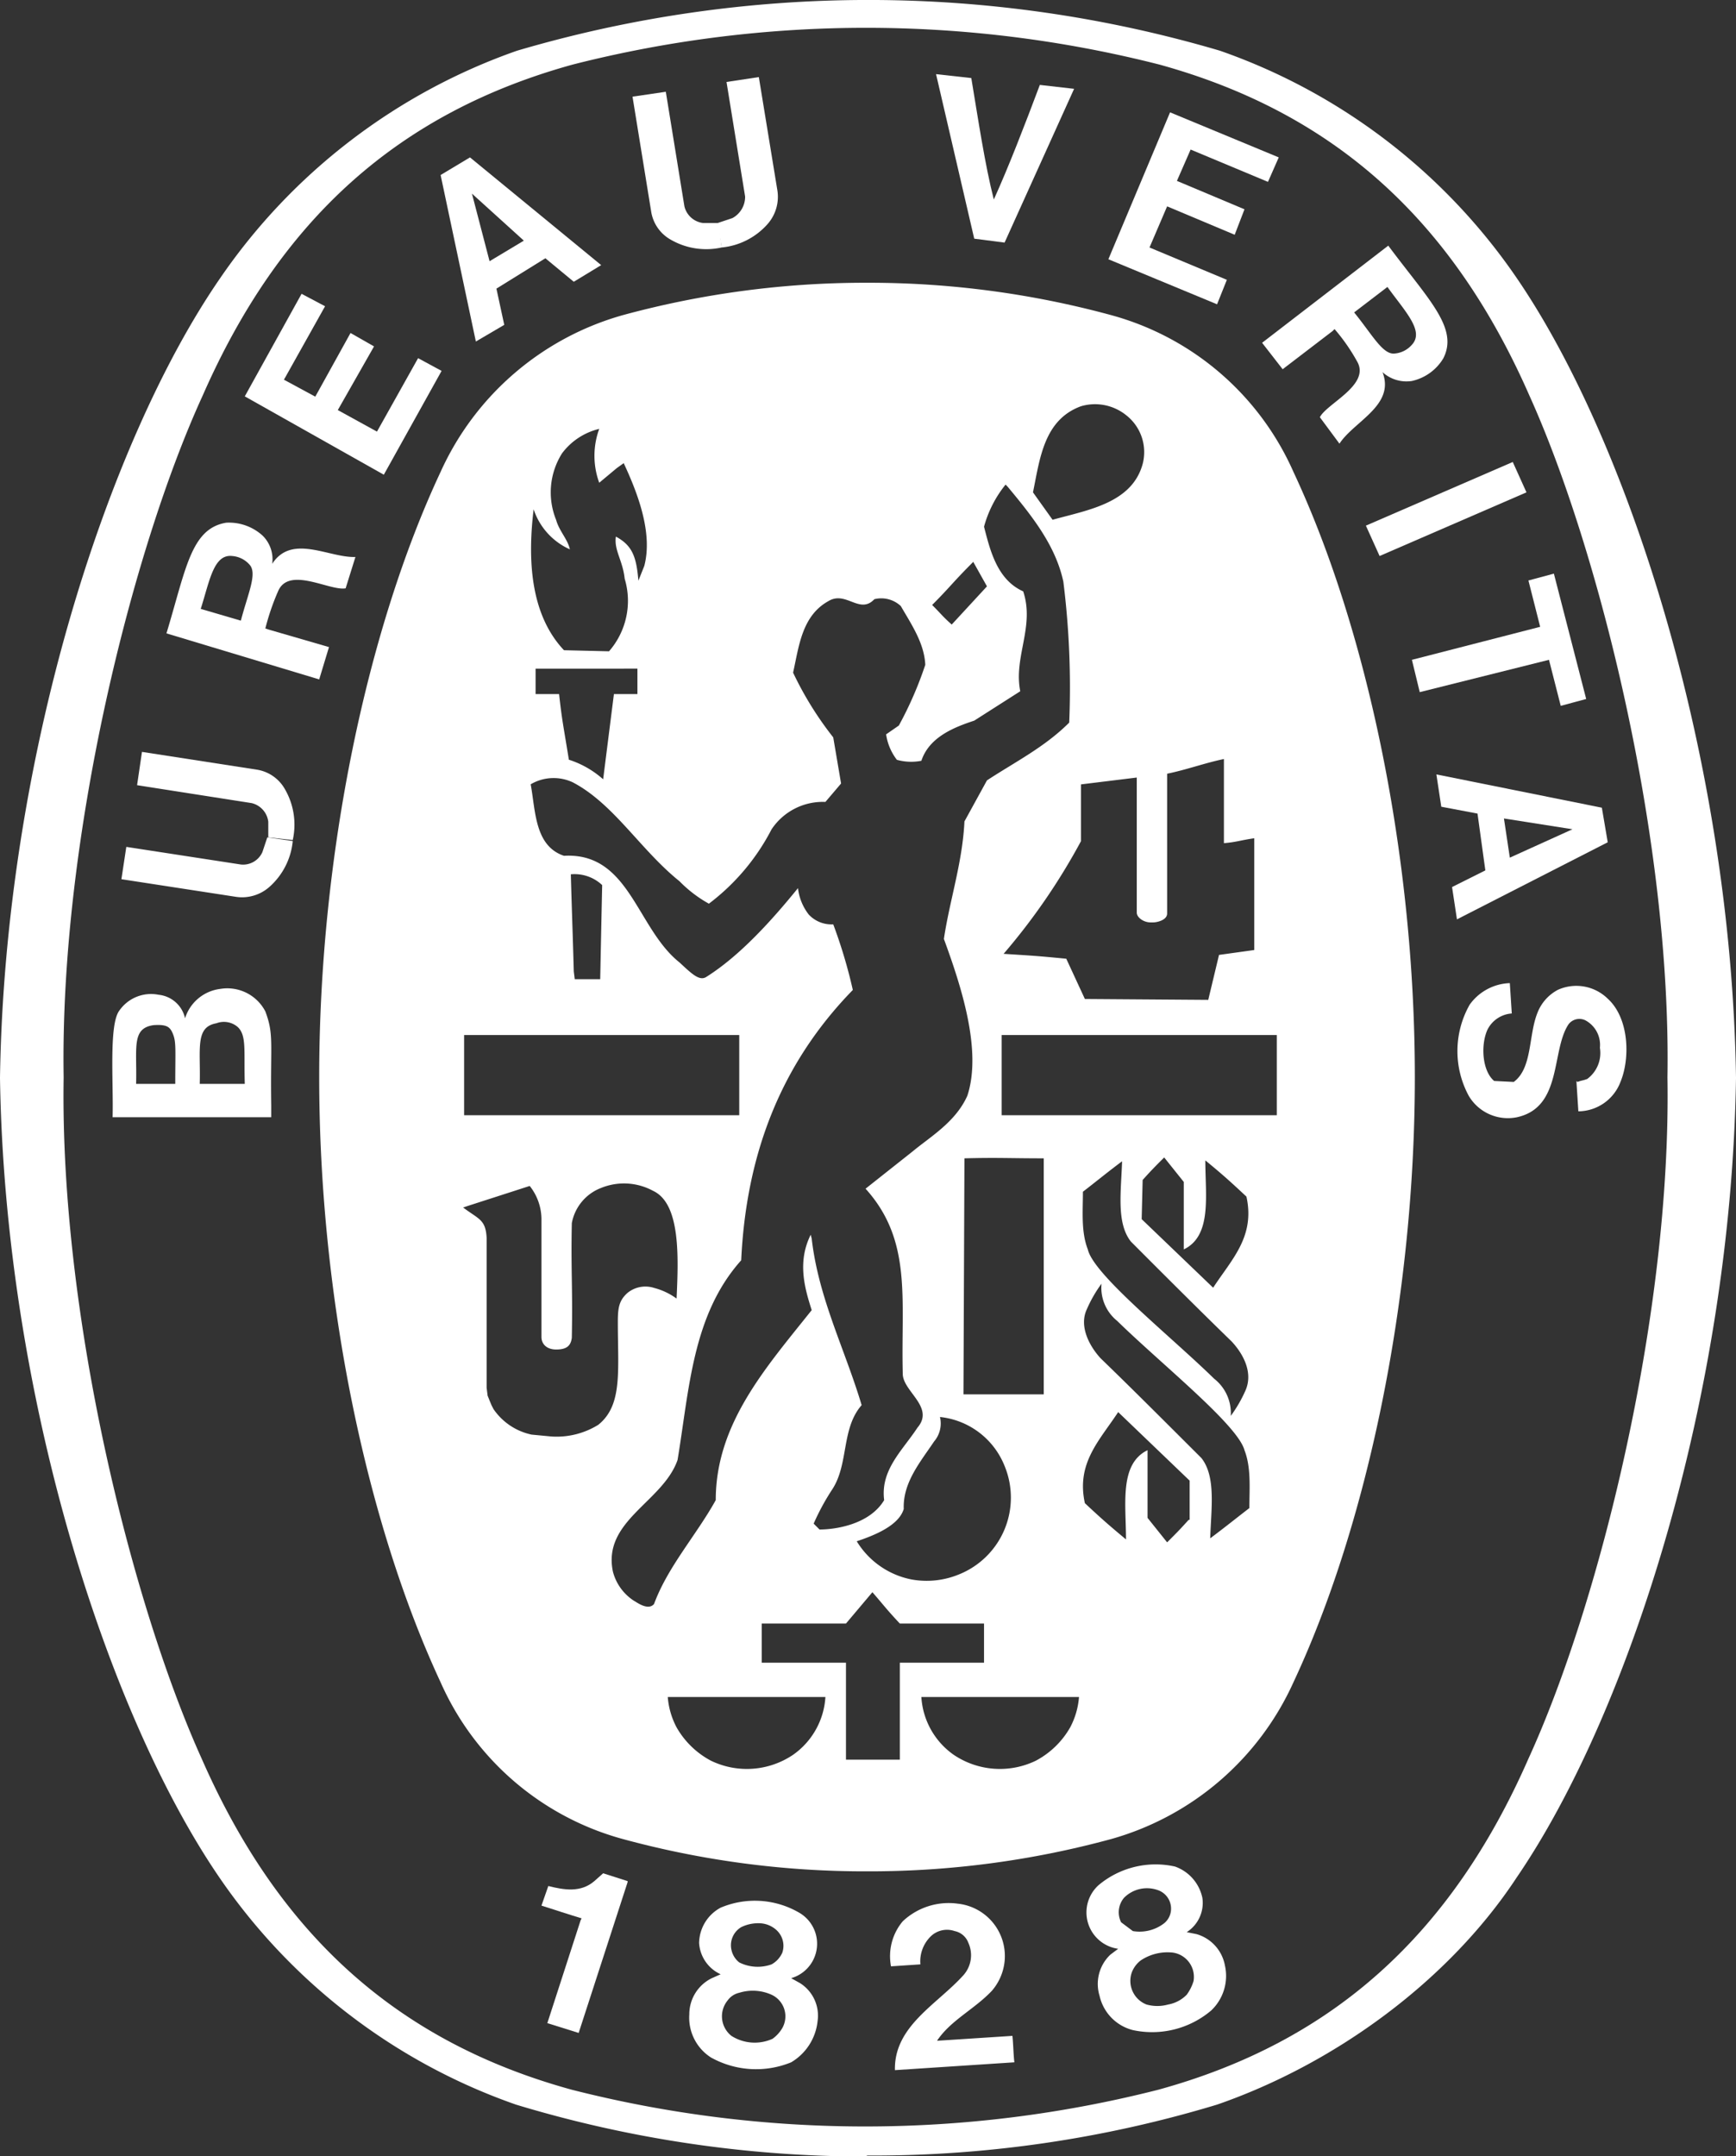
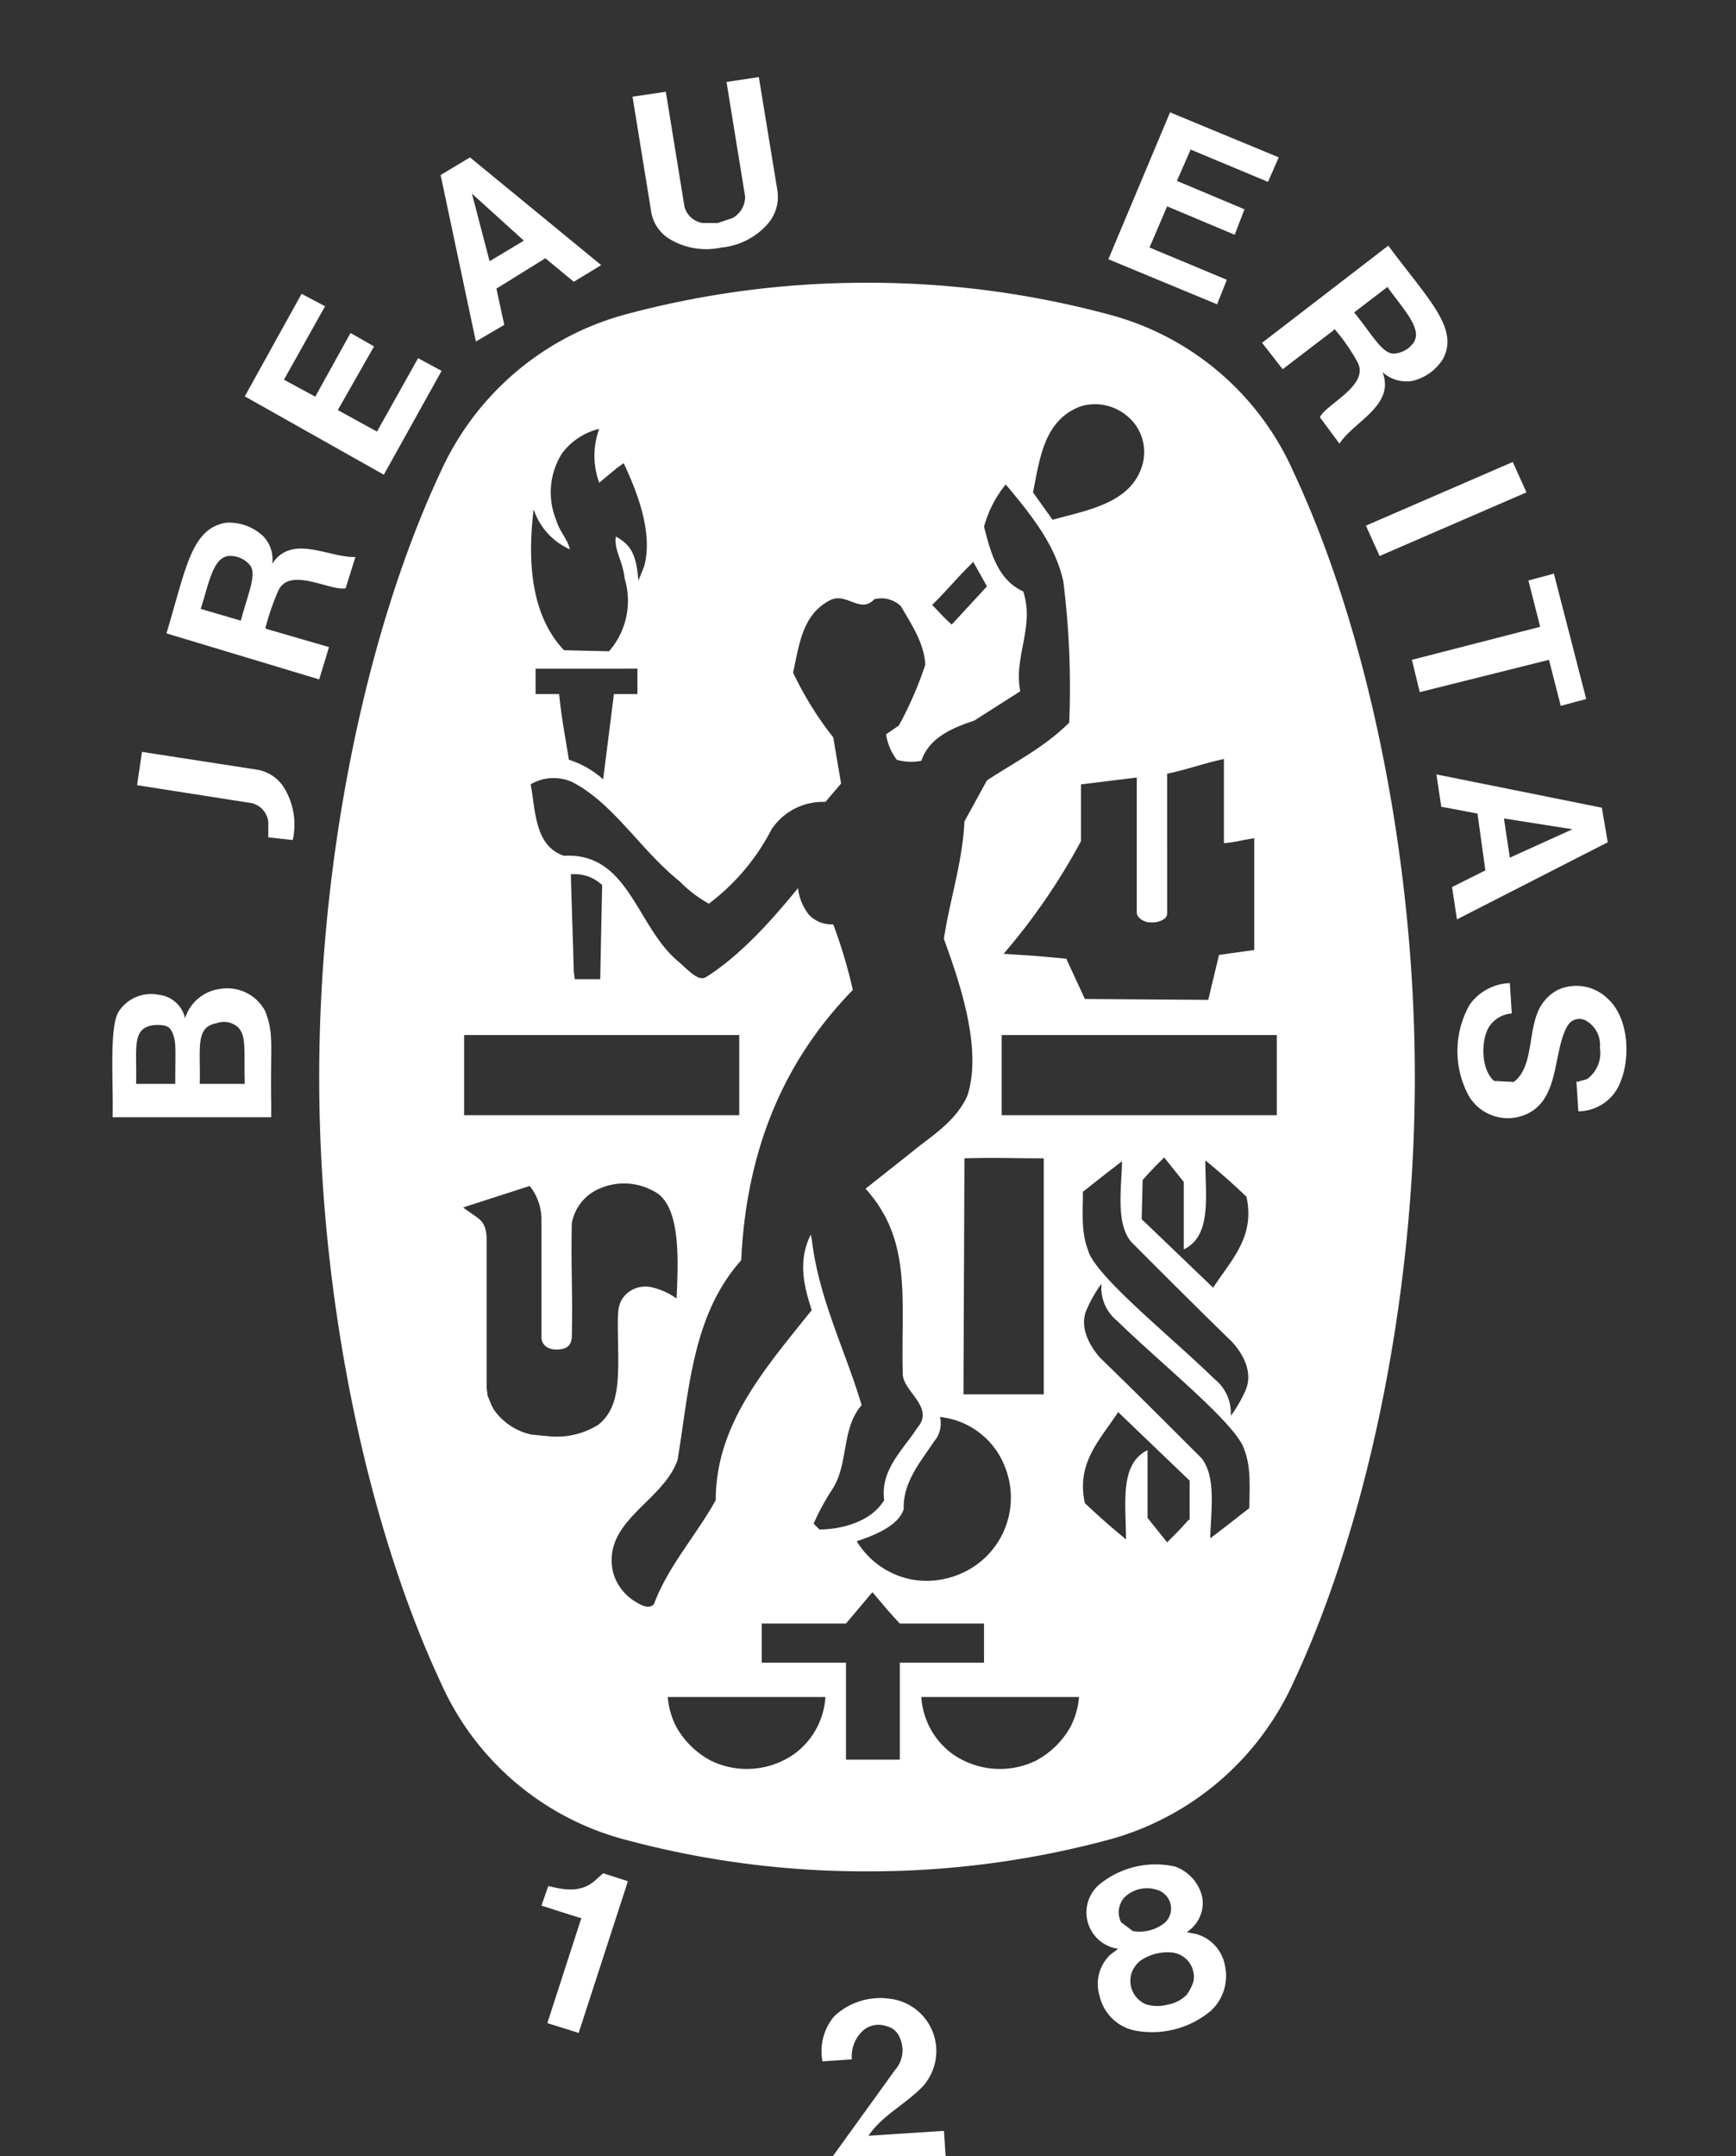
<svg xmlns="http://www.w3.org/2000/svg" viewBox="0 0 177.3 220.17">
  <rect x="0" y="0" width="177.3" height="220.17" fill="#333333" stroke="none" />
  <defs>
    <style>.cls-1{fill:none;}.cls-2{fill:#fff;}</style>
  </defs>
  <title>bureaublanco</title>
  <g id="Capa_2" data-name="Capa 2">
    <g id="Group_442" data-name="Group 442">
      <path class="cls-1" d="M156.2,40.37c-7.9-18-20-28.89-37.8-33.8a121.48,121.48,0,0,0-59.9,0c-17.8,4.91-29.9,15.8-37.8,33.8C13.5,56.07,6.1,85.57,6.5,110c-.4,24.39,7,53.89,14.1,69.59,7.9,18,20,28.91,37.8,33.8a121.48,121.48,0,0,0,59.9,0c17.8-4.89,29.9-15.8,37.8-33.8,7.2-15.7,14.6-45.2,14.2-69.59C170.7,85.68,163.3,56.07,156.2,40.37Zm-24.1,131.4a29.06,29.06,0,0,1-18.6,16,94,94,0,0,1-24.8,3.3h-.3a94,94,0,0,1-24.8-3.3,28.56,28.56,0,0,1-18.6-16c-7.5-16.1-12.4-39.1-12.4-61.79s4.9-45.8,12.4-61.8a29.06,29.06,0,0,1,18.6-16,94.39,94.39,0,0,1,24.8-3.31h.3a94.39,94.39,0,0,1,24.8,3.31,28.56,28.56,0,0,1,18.6,16c7.5,16,12.4,39.09,12.4,61.8S139.6,155.77,132.1,171.77Z" />
      <path class="cls-2" d="M113.5,32.18a94.39,94.39,0,0,0-24.8-3.31h-.3a94.39,94.39,0,0,0-24.8,3.31,29.06,29.06,0,0,0-18.6,16c-7.5,16-12.4,39.09-12.4,61.8s4.9,45.69,12.4,61.79a28.56,28.56,0,0,0,18.6,16,94,94,0,0,0,24.8,3.3h.3a94,94,0,0,0,24.8-3.3,29.06,29.06,0,0,0,18.6-16c7.5-16,12.4-39.09,12.4-61.79s-4.9-45.8-12.4-61.8A28.56,28.56,0,0,0,113.5,32.18Zm4.3,62c.3,0,1.4-.2,1.4-.91V79c2-.41,3.9-1.11,5.8-1.5v8.59c1.2-.09,1.7-.3,3.1-.5V97l-3.6.5-1.1,4.59L110.8,102l-1.9-4.11c-3.1-.3-3.3-.3-6.4-.5a64.76,64.76,0,0,0,7.9-11.5v-5.8l5.7-.7V93.18c0,.5.7,1,1.4,1Zm-7.4-52.7a5.07,5.07,0,0,1,4.6.9,4.78,4.78,0,0,1,1.7,5c-1.1,4-5.6,4.69-9.2,5.69l-2-2.8C106.2,46.87,106.6,42.87,110.4,41.48Zm-11,15.89,1.4,2.5-3.6,3.9c-1-.9-1-1-2-2C97.1,59.87,97.2,59.57,99.4,57.37ZM54.5,52a6.82,6.82,0,0,0,3.7,4.09c-.2-1-1.1-1.89-1.4-3a7.47,7.47,0,0,1,.6-6.8,6.68,6.68,0,0,1,3.8-2.5,8,8,0,0,0,0,5.5l1.8-1.5.7-.5c1.4,3,3,7.1,2.1,10.5l-.6,1.5c-.2-2.4-.6-3.59-2.3-4.5-.2,1.41.7,2.41.9,4.3a7.83,7.83,0,0,1-1.6,7.41l-4.6-.11C54.1,62.68,53.9,57,54.5,52ZM65.1,68.27v2.6H62.7l-1.1,8.7a9.68,9.68,0,0,0-3.5-2c-.6-3.7-.7-4-1-6.7H54.7v-2.6ZM47.4,105.68H75.5v8.19H47.4ZM58.3,89.27a4.11,4.11,0,0,1,3.2,1.1c-.1,4.7-.1,4.7-.2,9.61H58.7l-.1-.8C58.5,95.37,58.4,93,58.3,89.27Zm2.8,56.21a8.08,8.08,0,0,1-4.8,1.19l-2-.19a6.28,6.28,0,0,1-3.9-2.61l-.2-.39L50,143l-.2-.5-.1-.81v-15.3c-.1-1.89-.8-1.89-2.4-3.1l.6-.2,6.2-2a5.5,5.5,0,0,1,1.2,3.5v11.91c0,.79.6,1.29,1.5,1.29,1.1,0,1.5-.4,1.6-1.2.1-5.3-.1-6.8,0-11.7a4.77,4.77,0,0,1,3-3.6,6.21,6.21,0,0,1,5.3.3c2.8,1.3,2.6,6.7,2.4,11a6.75,6.75,0,0,0-2.3-1.09,2.9,2.9,0,0,0-2.7.5c-.9.79-1,1.59-1,3C63.1,140,63.6,143.48,61.1,145.48Zm3.7,18a5.06,5.06,0,0,1-2.2-3c-1.1-5.21,5.1-7.11,6.6-11.41,1.2-7.19,1.5-14.8,6.5-20.39.5-10.6,3.9-19.91,11.4-27.6a51.16,51.16,0,0,0-2-6.7,3.17,3.17,0,0,1-2.5-1,5.36,5.36,0,0,1-1.1-2.7c-2.6,3.2-5.9,6.9-9.4,9.09-.7.41-1.5-.39-2.7-1.5C65,94.77,64.3,87,57.6,87.38c-3-1-2.9-4.61-3.4-7.3a4.61,4.61,0,0,1,4.3-.2c4.2,2.2,6.9,6.89,10.9,10.1a13,13,0,0,0,3,2.29,22.39,22.39,0,0,0,6.4-7.59,6.29,6.29,0,0,1,5.5-2.8L85.9,80l-.8-4.71A34.55,34.55,0,0,1,81,68.68c.6-2.7.9-5.8,3.6-7.3,1.8-1.1,3.2,1.4,4.7-.2a2.92,2.92,0,0,1,2.7.7c1.1,1.9,2.4,3.8,2.5,6a37.56,37.56,0,0,1-2.7,6.2l-1.3.9a5.56,5.56,0,0,0,1.1,2.6,5.43,5.43,0,0,0,2.5.1c.8-2.41,3.3-3.41,5.4-4.1l4.7-3c-.7-3.5,1.5-6.6.3-10.2-2.7-1.2-3.4-4.3-4-6.6a11.72,11.72,0,0,1,2.2-4.3l.2.2c2.5,3,4.9,6,5.7,9.7a86.77,86.77,0,0,1,.6,14.4c-2.5,2.5-5.5,4-8.4,5.9l-2.3,4.19c-.2,4.2-1.5,8-2.1,12,1.8,4.9,3.9,11.4,2.4,16-1.2,2.7-3.8,4.2-5.6,5.7l-4.8,3.8c4.8,5.31,3.6,11.31,3.8,18.9,0,1.8,3.3,3.4,1.5,5.5-1.5,2.3-3.8,4.3-3.4,7.4-1.5,2.5-5,3-6.6,3l-.6-.6a23.7,23.7,0,0,1,1.9-3.5c1.7-2.6.9-6.2,3-8.6-1.7-5.7-4.4-10.9-5.1-17l-.1-.4c-1.4,2.8-.6,5.5.1,7.7-4.7,5.9-9.8,11.6-9.8,19.4-2,3.6-4.9,6.8-6.3,10.6C66.3,164.37,65.4,163.87,64.8,163.47ZM96,144.68a8,8,0,0,1,6.6,5,8.45,8.45,0,0,1-4.7,11.09,8.65,8.65,0,0,1-4.8.5,8.46,8.46,0,0,1-5.6-3.9c1.8-.6,4.3-1.6,4.8-3.3-.1-2.7,1.7-4.8,3.1-6.89A2.83,2.83,0,0,0,96,144.68Zm2.4-2.31.1-24.1c3.4-.09,4.6,0,8.1,0v24.1ZM81,179.17a8.43,8.43,0,0,1-8.4.6,8.75,8.75,0,0,1-3.5-3.4,7.93,7.93,0,0,1-.9-3.1H84.3A7.78,7.78,0,0,1,81,179.17Zm10.9.5H86.4v-9.9H77.8v-4h8.6l2.7-3.2c1.3,1.5,1.4,1.7,2.8,3.2h8.6v4H91.9Zm17.4-3.3a8.75,8.75,0,0,1-3.5,3.4,8.43,8.43,0,0,1-8.4-.6,7.78,7.78,0,0,1-3.3-5.9h16.1A7.93,7.93,0,0,1,109.3,176.37Zm6.2-49.6c3.7,3.71,7,7,10.3,10.21,1.2,1.29,2.2,3.19,1.4,5a13.73,13.73,0,0,1-1.5,2.59,4.46,4.46,0,0,0-1.7-3.8c-4.5-4.4-12.3-10.6-12.9-13.2-.7-1.8-.5-3.89-.5-5.89,1.3-1,2.4-1.91,4-3.11C114.5,121.68,114,124.87,115.5,126.77Zm7.6-8.29c1.7,1.39,2.6,2.2,4.2,3.7.9,4.09-1.5,6.39-3.4,9.3l-7.3-7,.1-4c.9-1,1.2-1.3,2.2-2.3l2,2.5v6.89C123.8,126.18,123.1,122.07,123.1,118.48Zm-1.6,36.7h-.1c-.9,1-1.2,1.3-2.2,2.3l-2-2.5v-6.91c-2.9,1.41-2.2,5.5-2.2,9.11-1.7-1.41-2.6-2.2-4.2-3.7-.9-4.1,1.5-6.4,3.4-9.3l7.3,7Zm6.1-1.2c-1.3,1-2.4,1.89-4,3.09.1-3.09.6-6.3-.9-8.2-3.7-3.69-7-7-10.3-10.19-1.2-1.31-2.2-3.31-1.4-5a13.28,13.28,0,0,1,1.5-2.61,4.35,4.35,0,0,0,1.6,3.8c4.5,4.4,12.3,10.61,13,13.2C127.8,149.87,127.6,152,127.6,154Zm2.8-40.11H102.3v-8.19h28.1Z" />
-       <path class="cls-2" d="M154.9,28.38a61.11,61.11,0,0,0-30.3-23.2,126.93,126.93,0,0,0-71.8,0,61.3,61.3,0,0,0-30.3,23.2C10.9,45.18.5,77.57,0,110v.09c.5,32.3,10.9,64.8,22.4,81.6a61.11,61.11,0,0,0,30.3,23.2,123.31,123.31,0,0,0,35.6,5.3l.3-.1h.3a121.36,121.36,0,0,0,35.4-5.2c12.1-4.19,23.7-12.69,30.6-23.19,11.5-16.81,21.9-49.31,22.4-81.61V110C176.8,77.68,166.4,45.18,154.9,28.38Zm1.2,151.19c-7.9,18-20,28.91-37.8,33.8a121.48,121.48,0,0,1-59.9,0c-17.8-4.89-29.9-15.8-37.8-33.8C13.5,163.87,6.1,134.37,6.5,110c-.4-24.41,7-53.91,14.2-69.61,7.9-18,20-28.89,37.8-33.8a121.48,121.48,0,0,1,59.9,0c17.8,4.91,29.9,15.8,37.8,33.8,7.1,15.7,14.5,45.31,14.1,69.61C170.7,134.37,163.3,163.87,156.1,179.57Z" />
      <g id="Group_423" data-name="Group 423">
-         <path id="Path_1596" data-name="Path 1596" class="cls-2" d="M91.4,211.37c-.1-4.5,4.3-6.7,7-9.7a3.06,3.06,0,0,0,.5-3.3,1.89,1.89,0,0,0-1.4-1.2,2.39,2.39,0,0,0-2.4.5,3.58,3.58,0,0,0-1.1,2.9l-3,.2a5.53,5.53,0,0,1,1.2-4.6,6.84,6.84,0,0,1,5.6-1.8,5.38,5.38,0,0,1,4.8,5.9,5.45,5.45,0,0,1-1.3,3c-1.8,1.9-4.2,3-5.6,5.1l7.7-.5c.1,1,.1,1.9.2,2.7l-12.2.8" />
+         <path id="Path_1596" data-name="Path 1596" class="cls-2" d="M91.4,211.37a3.06,3.06,0,0,0,.5-3.3,1.89,1.89,0,0,0-1.4-1.2,2.39,2.39,0,0,0-2.4.5,3.58,3.58,0,0,0-1.1,2.9l-3,.2a5.53,5.53,0,0,1,1.2-4.6,6.84,6.84,0,0,1,5.6-1.8,5.38,5.38,0,0,1,4.8,5.9,5.45,5.45,0,0,1-1.3,3c-1.8,1.9-4.2,3-5.6,5.1l7.7-.5c.1,1,.1,1.9.2,2.7l-12.2.8" />
      </g>
      <g id="Group_424" data-name="Group 424">
        <path id="Path_1597" data-name="Path 1597" class="cls-2" d="M64.1,192.07v.1l-5,15.4-3.2-1,3.4-10.5.1-.2c-1.3-.39-2.8-.89-4.1-1.3l.7-2c1.6.4,3.3.7,4.7-.5l.9-.8,2.5.8" />
      </g>
      <g id="Group_425" data-name="Group 425">
        <path id="Path_1598" data-name="Path 1598" class="cls-2" d="M125.1,200.67a4.1,4.1,0,0,0-2.9-3.19l-1-.2a3.54,3.54,0,0,0,1.6-3.5,4.33,4.33,0,0,0-2.8-3.2,9.07,9.07,0,0,0-7.8,1.9,3.75,3.75,0,0,0,2,6.5l-.8.6a4.12,4.12,0,0,0-1.1,4.2,4.66,4.66,0,0,0,3.4,3.5,9.33,9.33,0,0,0,8-2,4.86,4.86,0,0,0,1.4-4.61m-10.6-4.4a2.29,2.29,0,0,1,.3-2.5,3.3,3.3,0,0,1,3.4-.8,2,2,0,0,1,1.4,2,1.91,1.91,0,0,1-.7,1.4,4.11,4.11,0,0,1-3.2.8l-1.2-.9m6.7,7.4a3.52,3.52,0,0,1-1.9,1,4.11,4.11,0,0,1-2.2,0,2.59,2.59,0,0,1-1.5-3.3,2.79,2.79,0,0,1,.9-1.2,4.92,4.92,0,0,1,3.3-.8,2.51,2.51,0,0,1,2.1,2.9,4.58,4.58,0,0,1-.7,1.4" />
      </g>
      <g id="Group_426" data-name="Group 426">
-         <path id="Path_1599" data-name="Path 1599" class="cls-2" d="M83.5,206.37a3.92,3.92,0,0,0-1.8-3.89l-.9-.5a3.66,3.66,0,0,0,.8-6.7,9,9,0,0,0-8-.5,4.17,4.17,0,0,0-2.2,3.6,3.76,3.76,0,0,0,2.2,3.2l-.9.4a4.1,4.1,0,0,0-2.3,3.69,4.83,4.83,0,0,0,2.2,4.4,9.46,9.46,0,0,0,8.2.5,5.55,5.55,0,0,0,2.7-4.2m-8.8-7.3a2.15,2.15,0,0,1,1-2.3,3.92,3.92,0,0,1,1.8-.4,2.67,2.67,0,0,1,1.7.61,2.18,2.18,0,0,1,.7,2.39,2.54,2.54,0,0,1-1.1,1.2,4.2,4.2,0,0,1-3.3-.2,2.22,2.22,0,0,1-.8-1.3m4.2,9.1a4.43,4.43,0,0,1-4.2-.3,2.55,2.55,0,0,1-.4-3.6,2,2,0,0,1,1.2-.8,4.68,4.68,0,0,1,3.3.2,2.43,2.43,0,0,1,1.1,3.4,3.57,3.57,0,0,1-1,1.1" />
-       </g>
+         </g>
      <g id="Group_427" data-name="Group 427">
        <path id="Path_1600" data-name="Path 1600" class="cls-2" d="M155.9,50.27l-15,6.5-1.4-3.1,15-6.5Z" />
      </g>
      <g id="Group_428" data-name="Group 428">
-         <path id="Path_1601" data-name="Path 1601" class="cls-2" d="M99.5,24.37,95.6,7.57l3.6.4c.7,4.2,1.4,8.9,2.3,12.4,1.5-3.3,3.2-7.7,4.7-11.7l3.5.4-7.1,15.7-3.1-.4" />
-       </g>
+         </g>
      <g id="Group_429" data-name="Group 429">
        <path id="Path_1602" data-name="Path 1602" class="cls-2" d="M35.8,34l-3.6,6.5L29,38.77l4.2-7.5L30.8,30,25,40.47l14.2,8,5.9-10.6-2.4-1.3-4.2,7.5-4-2.2,3.7-6.5Z" />
      </g>
      <g id="Group_430" data-name="Group 430">
        <path id="Path_1603" data-name="Path 1603" class="cls-2" d="M27.1,103.27a4.38,4.38,0,0,0-4.6-2.3,4.32,4.32,0,0,0-3.6,3,3.08,3.08,0,0,0-2.7-2.4,3.94,3.94,0,0,0-4,1.6c-1.1,1.4-.6,7.4-.7,10.9H27.7v-1.2c-.1-6.4.3-7.2-.6-9.6m-9.2,7.4h-4c.1-3.69-.5-5.69,1.8-6,1.4-.09,1.7.2,2,1s.2,1.7.2,5m7.1,0H20.4c.1-3.59-.5-5.8,1.7-6.19a2.16,2.16,0,0,1,2.2.4c.9.89.6,2.39.7,5.79" />
      </g>
      <g id="Group_431" data-name="Group 431">
        <path id="Path_1604" data-name="Path 1604" class="cls-2" d="M156.1,59.27l2.6-.7,3.3,12.8-2.6.7-1.2-4.7L145,70.67l-.8-3.3L157.3,64Z" />
      </g>
      <g id="Group_432" data-name="Group 432">
        <path id="Path_1605" data-name="Path 1605" class="cls-2" d="M73.7,25.27a7.26,7.26,0,0,1-5.2-.8,4,4,0,0,1-2-2.9L64.6,9.87l3.4-.5,1.9,11.7a2.24,2.24,0,0,0,1.9,1.7h1.6" />
      </g>
      <g id="Group_433" data-name="Group 433">
        <path id="Path_1606" data-name="Path 1606" class="cls-2" d="M73.7,25.27a7.17,7.17,0,0,0,4.7-2.4,4.21,4.21,0,0,0,1-3.4L77.5,7.87l-3.3.5,1.9,11.7a2.48,2.48,0,0,1-1.3,2.2l-1.5.5" />
      </g>
      <g id="Group_434" data-name="Group 434">
        <path id="Path_1607" data-name="Path 1607" class="cls-2" d="M163.6,82.47l-16.9-3.4.5,3.3,3.7.7.8,5.8-3.4,1.7.5,3.3L164.2,86Zm-9.4,5.1-.6-4,7,1.1h0Z" />
      </g>
      <g id="Group_435" data-name="Group 435">
        <path id="Path_1608" data-name="Path 1608" class="cls-2" d="M161.1,110.47l.3-.1.4-.1.3-.1a3.29,3.29,0,0,0,1.3-3.19,2.84,2.84,0,0,0-1.5-2.81,1.39,1.39,0,0,0-1.7.41c-1.8,2.69-.6,8.5-5.3,9.5a4.64,4.64,0,0,1-4.9-2.2,9.61,9.61,0,0,1,.1-9.3,5.26,5.26,0,0,1,4.1-2.2l.2,3.1a3,3,0,0,0-2.5,1.69c-.7,1.6-.5,4.2.7,5.2l2,.1c1.9-1.4,1.5-4.7,2.4-7a4.49,4.49,0,0,1,2.1-2.4,4.58,4.58,0,0,1,5.1.9c2.2,2,2.3,6.1,1.3,8.5a4.64,4.64,0,0,1-4.3,3l-.2-3.1.1.1" />
      </g>
      <g id="Group_436" data-name="Group 436">
-         <path id="Path_1609" data-name="Path 1609" class="cls-2" d="M29.9,85.87a7.17,7.17,0,0,1-2.4,4.7,4.21,4.21,0,0,1-3.4,1l-11.7-1.8.5-3.3,11.7,1.8A2.16,2.16,0,0,0,26.8,87l.5-1.5" />
-       </g>
+         </g>
      <g id="Group_437" data-name="Group 437">
        <path id="Path_1610" data-name="Path 1610" class="cls-2" d="M29.9,85.77a7.23,7.23,0,0,0-.8-5.19,4,4,0,0,0-2.9-2L14.5,76.77l-.5,3.4L25.7,82a2.23,2.23,0,0,1,1.7,1.9v1.6" />
      </g>
      <g id="Group_438" data-name="Group 438">
        <path id="Path_1611" data-name="Path 1611" class="cls-2" d="M48,16.07l-3,1.8,3.6,17,2.9-1.7-.8-3.7,5-3.1,2.9,2.4,2.8-1.7Zm2,10.6-1.8-6.9h0l5.3,4.8Z" />
      </g>
      <g id="Group_439" data-name="Group 439">
        <path id="Path_1612" data-name="Path 1612" class="cls-2" d="M127.1,21.37l-6.9-2.9,1.4-3.2,7.9,3.3,1.1-2.5-11.1-4.6-6.3,15,11.1,4.6,1-2.5-7.9-3.3,1.8-4.2,6.9,2.9Z" />
      </g>
      <g id="Group_440" data-name="Group 440">
        <path id="Path_1613" data-name="Path 1613" class="cls-2" d="M27.8,57.57a3.38,3.38,0,0,0-1-2.9,5.11,5.11,0,0,0-3.7-1.3c-3.6.6-4.1,4.7-6.1,11.3l15.6,4.7,1-3.3-6.2-1.8-.3-.1a24.3,24.3,0,0,1,1.3-3.8c1.1-2.6,5.3,0,6.9-.3l1-3.2c-2.7.1-6.5-2.4-8.5.7m-3.2,5.8-4.1-1.2c.9-2.8,1.3-5.6,3.2-5.4a2.62,2.62,0,0,1,1.8.9c.8.9-.2,3-.9,5.7" />
      </g>
      <g id="Group_441" data-name="Group 441">
        <path id="Path_1614" data-name="Path 1614" class="cls-2" d="M141.8,25.07,128.9,35l2.1,2.7,5.1-3.9.2-.2a19.42,19.42,0,0,1,2.3,3.3c1.4,2.4-3.1,4.3-3.8,5.7l2,2.7c1.5-2.3,5.7-3.9,4.4-7.3a3.63,3.63,0,0,0,3,.9,5,5,0,0,0,3.2-2.3c1.6-3.1-1.5-6-5.6-11.5m2.4,10.1a2.62,2.62,0,0,1-1.8.9c-1.2.1-2.3-2-4.1-4.2l3.4-2.6c1.8,2.5,3.8,4.5,2.5,5.9" />
      </g>
    </g>
  </g>
</svg>